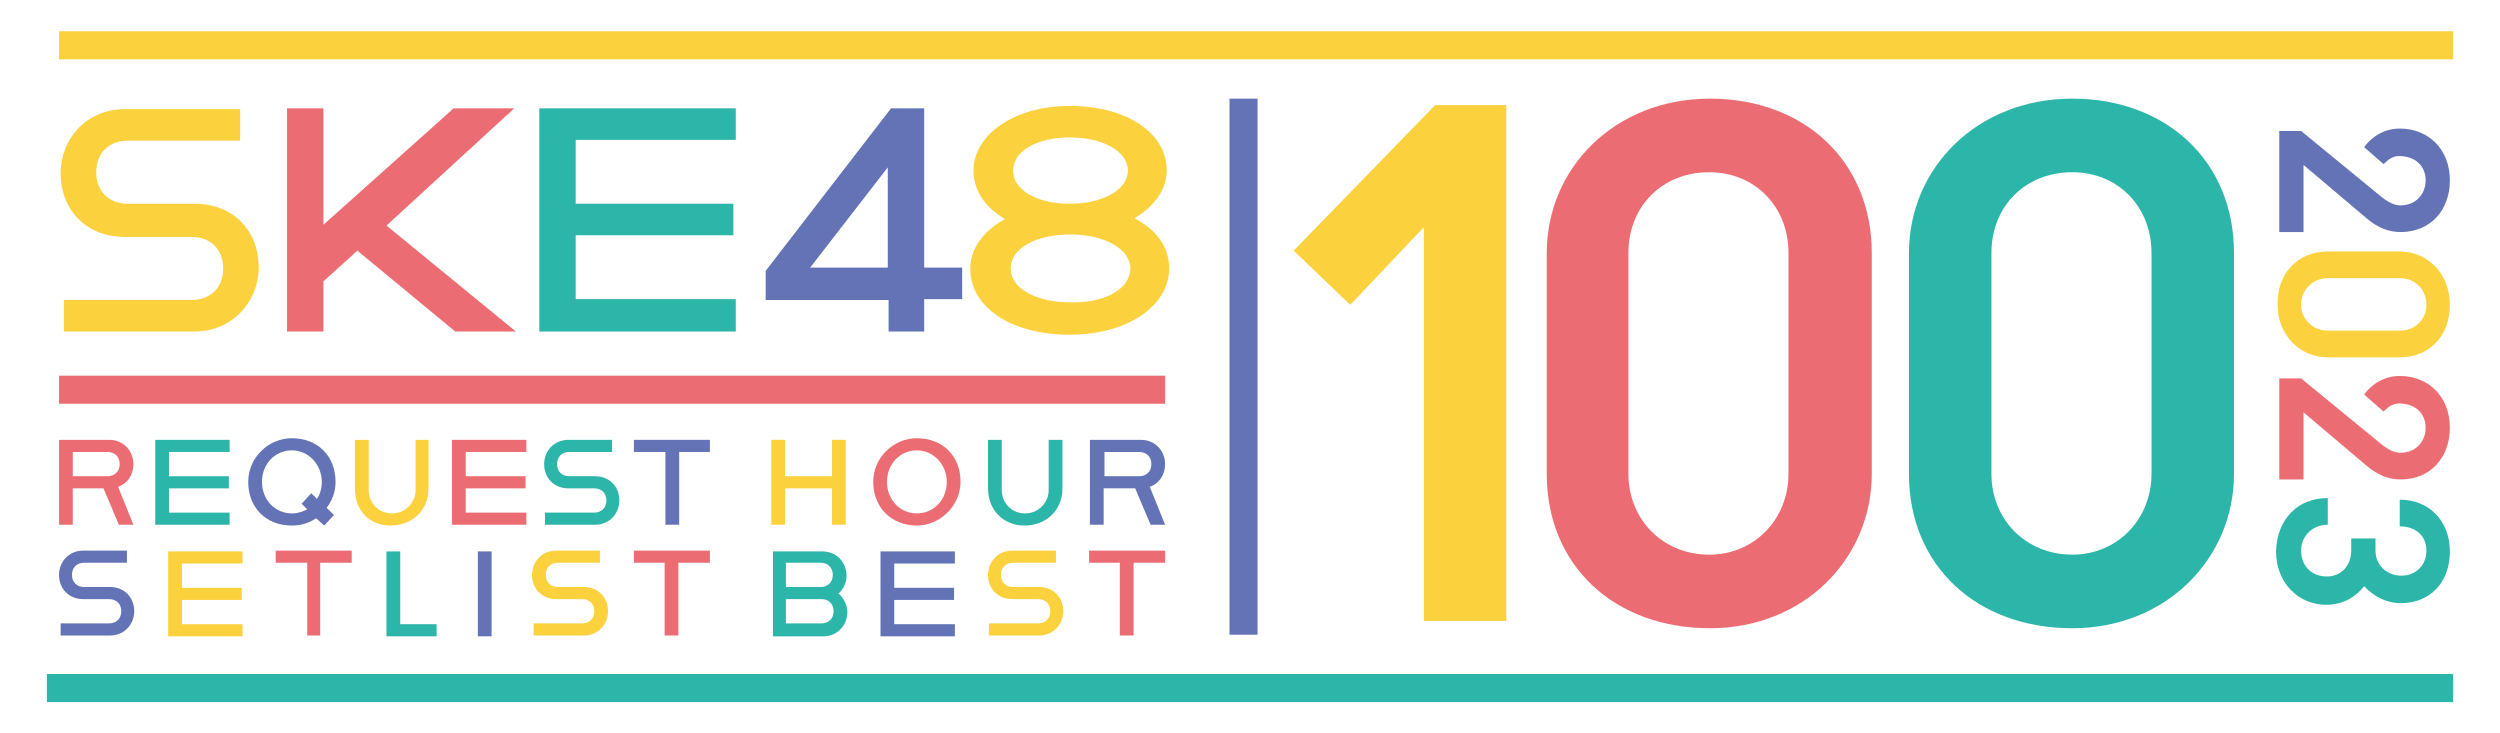
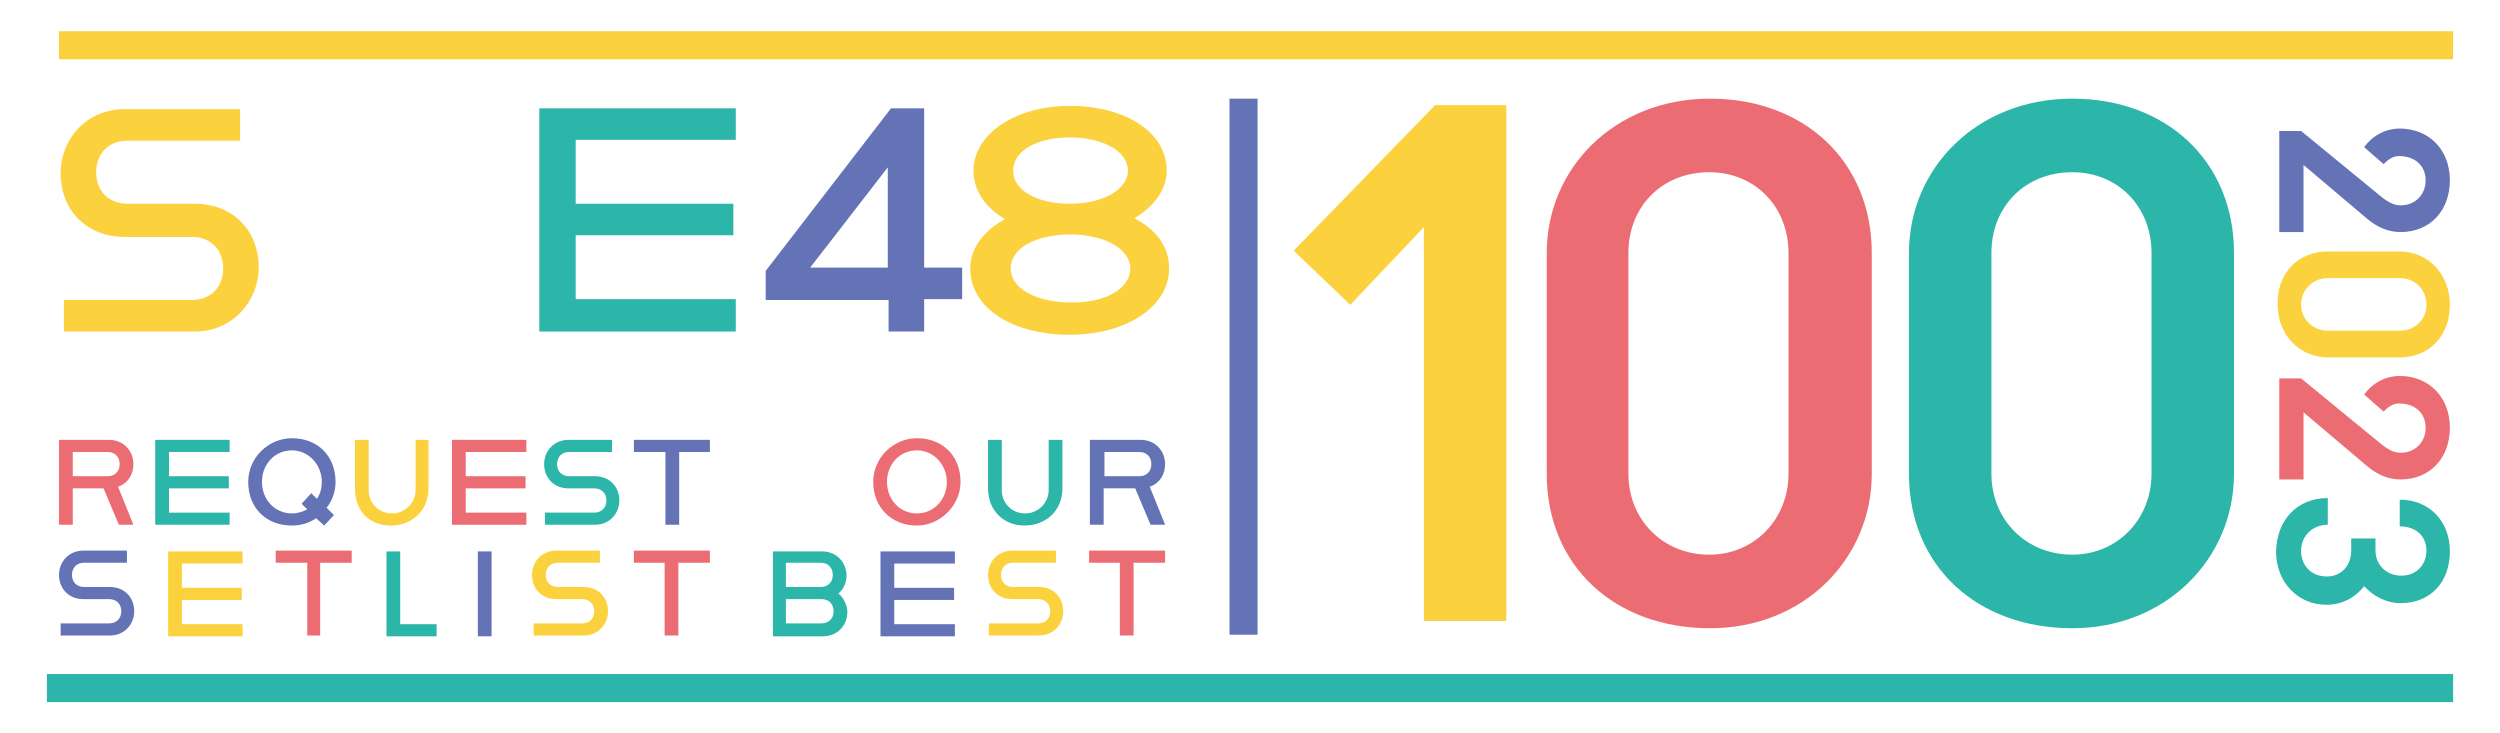
<svg xmlns="http://www.w3.org/2000/svg" version="1.1" id="レイヤー_2" x="0" y="0" width="309.2" height="90.7" xml:space="preserve">
  <style>.st0{fill:#fcd13e}.st1{fill:#eb6d73}.st2{fill:#2cb5a9}.st3{fill:#6373b6}</style>
-   <path class="st0" d="M95.4 54.4h1.7v4.5h5.8v-4.5h1.7v10.5h-1.7v-4.5h-5.8v4.5h-1.7V54.4z" />
  <path class="st1" d="M108 59.6c0-3 2.5-5.4 5.4-5.4 3.2 0 5.4 2.2 5.4 5.4 0 2.9-2.5 5.4-5.4 5.4-3.1 0-5.4-2.2-5.4-5.4zm9.1 0c0-2.1-1.6-3.9-3.7-3.9s-3.7 1.7-3.7 3.9 1.6 3.9 3.7 3.9 3.7-1.7 3.7-3.9z" />
  <path class="st2" d="M122.2 60.4v-6h1.7v6.2c0 1.6 1.2 2.9 2.9 2.9 1.6 0 2.9-1.3 2.9-2.9v-6.2h1.7v6c0 2.8-2.1 4.6-4.7 4.6-2.5 0-4.5-1.8-4.5-4.6z" />
  <path class="st3" d="M134.9 54.4h6.2c1.8 0 3 1.4 3 3 0 1.3-.7 2.4-1.9 2.8l1.9 4.7h-1.8l-1.9-4.5h-3.9v4.5h-1.7V54.4zm6 4.5c.9 0 1.5-.6 1.5-1.5s-.6-1.5-1.5-1.5h-4.3v3h4.3z" />
  <path class="st1" d="M7.3 54.4h6.2c1.8 0 3 1.4 3 3 0 1.3-.7 2.4-1.9 2.8l1.9 4.7h-1.8l-1.9-4.5H9v4.5H7.3V54.4zm6 4.5c.9 0 1.5-.6 1.5-1.5s-.6-1.5-1.5-1.5H9v3h4.3z" />
  <path class="st2" d="M19.2 54.4h9.2v1.5h-7.5v3h7.4v1.5h-7.4v3h7.5v1.5h-9.2V54.4z" />
  <path class="st3" d="M30.7 59.6c0-3 2.5-5.4 5.4-5.4 3.2 0 5.4 2.2 5.4 5.4 0 1.2-.4 2.3-1.1 3.2l.9.9-1.2 1.3-1-.9c-.9.6-1.9.9-3 .9-3.2 0-5.4-2.2-5.4-5.4zM38 63l-.7-.7 1.2-1.3.7.7c.4-.6.6-1.3.6-2.1 0-2.1-1.6-3.9-3.7-3.9s-3.7 1.7-3.7 3.9 1.6 3.9 3.7 3.9c.7 0 1.3-.2 1.9-.5z" />
  <path class="st0" d="M43.9 60.4v-6h1.7v6.2c0 1.6 1.2 2.9 2.9 2.9 1.6 0 2.9-1.3 2.9-2.9v-6.2H53v6c0 2.8-2.1 4.6-4.7 4.6s-4.4-1.8-4.4-4.6z" />
  <path class="st1" d="M55.9 54.4h9.2v1.5h-7.5v3H65v1.5h-7.4v3h7.5v1.5h-9.2V54.4z" />
  <path class="st2" d="M67.5 63.4h6c.9 0 1.5-.6 1.5-1.5s-.6-1.5-1.5-1.5h-3.2c-1.8 0-3-1.3-3-3 0-1.6 1.2-3 3-3h5.4v1.5h-5.3c-.9 0-1.5.6-1.5 1.5s.6 1.5 1.5 1.5h3.2c1.8 0 3 1.3 3 3 0 1.6-1.2 3-3 3h-6.2v-1.5z" />
  <path class="st3" d="M82.3 55.9h-3.9v-1.5h9.4v1.5H84v9h-1.7v-9z" />
  <path class="st2" d="M95.5 68.2h6.2c1.8 0 3 1.4 3 3 0 .9-.4 1.7-1 2.2.6.5 1.1 1.4 1.1 2.3 0 1.6-1.2 3-3 3h-6.2V68.2zm6 4.4c.9 0 1.5-.6 1.5-1.5s-.6-1.5-1.5-1.5h-4.3v3h4.3zm.1 4.5c.9 0 1.5-.6 1.5-1.5s-.6-1.5-1.5-1.5h-4.4v3h4.4z" />
  <path class="st3" d="M108.9 68.2h9.2v1.5h-7.5v3h7.4v1.5h-7.4v3h7.5v1.5h-9.2V68.2z" />
  <path class="st0" d="M122.4 77.1h6c.9 0 1.5-.6 1.5-1.5s-.6-1.5-1.5-1.5h-3.2c-1.8 0-3-1.3-3-3 0-1.6 1.2-3 3-3h5.4v1.5h-5.3c-.9 0-1.5.6-1.5 1.5s.6 1.5 1.5 1.5h3.2c1.8 0 3 1.3 3 3 0 1.6-1.2 3-3 3h-6.2v-1.5z" />
  <path class="st1" d="M138.6 69.6h-3.9v-1.5h9.4v1.5h-3.9v9h-1.7v-9z" />
  <path class="st3" d="M7.5 77.1h6c.9 0 1.5-.6 1.5-1.5s-.6-1.5-1.5-1.5h-3.2c-1.8 0-3-1.3-3-3 0-1.6 1.2-3 3-3h5.4v1.5h-5.3c-.9 0-1.5.6-1.5 1.5s.6 1.5 1.5 1.5h3.2c1.8 0 3 1.3 3 3 0 1.6-1.2 3-3 3H7.5v-1.5z" />
  <path class="st0" d="M20.8 68.2H30v1.5h-7.5v3h7.4v1.5h-7.4v3H30v1.5h-9.2V68.2z" />
  <path class="st1" d="M38 69.6h-3.9v-1.5h9.4v1.5h-3.9v9H38v-9z" />
  <path class="st2" d="M47.8 68.2h1.7v9H54v1.5h-6.2V68.2z" />
  <path class="st3" d="M59.1 68.2h1.7v10.5h-1.7V68.2z" />
  <path class="st0" d="M66 77.1h6c.9 0 1.5-.6 1.5-1.5s-.6-1.5-1.5-1.5h-3.2c-1.8 0-3-1.3-3-3 0-1.6 1.2-3 3-3h5.4v1.5H69c-.9 0-1.5.6-1.5 1.5s.6 1.5 1.5 1.5h3.2c1.8 0 3 1.3 3 3 0 1.6-1.2 3-3 3H66v-1.5z" />
  <path class="st1" d="M82.3 69.6h-3.9v-1.5h9.4v1.5h-3.9v9h-1.7v-9z" />
  <path class="st0" d="M176.1 28.1l-9.1 9.6-7-6.7 17.5-18h8.8v63.8h-10.2V28.1z" />
  <path class="st1" d="M191.3 58.6V31.3c0-10.5 8.4-19.1 20.2-19.1 11.6 0 20 7.7 20 19.1v27.3c0 10.5-8.4 19.1-20 19.1-11.8 0-20.2-7.7-20.2-19.1zm29.9 0V31.3c0-5.8-4.2-10-9.8-10-5.8 0-10 4.2-10 10v27.3c0 5.6 4.2 10 10 10 5.6 0 9.8-4.4 9.8-10z" />
  <path class="st2" d="M236.1 58.6V31.3c0-10.5 8.4-19.1 20.2-19.1 11.6 0 20 7.7 20 19.1v27.3c0 10.5-8.4 19.1-20 19.1-11.8 0-20.2-7.7-20.2-19.1zm30 0V31.3c0-5.8-4.2-10-9.8-10-5.8 0-10 4.2-10 10v27.3c0 5.6 4.2 10 10 10 5.6 0 9.8-4.4 9.8-10z" />
  <path class="st3" d="M284.6 16.2l10 8.2c.9.7 1.6 1 2.3 1 1.8 0 3.1-1.3 3.1-3.1s-1.3-3-3.3-3c-.8 0-1.4.5-1.9 1l-2.4-2.1c1.1-1.5 2.7-2.3 4.4-2.3 3.6 0 6.2 2.6 6.2 6.4 0 3.7-2.4 6.4-6.1 6.4-1.4 0-2.8-.5-4.2-1.7l-7.8-6.6v8.3h-3V16.2h2.7z" />
  <path class="st0" d="M287.9 31.1h8.9c3.4 0 6.2 2.7 6.2 6.6 0 3.8-2.5 6.5-6.2 6.5h-8.9c-3.4 0-6.2-2.7-6.2-6.5-.1-3.9 2.5-6.6 6.2-6.6zm0 9.8h8.9c1.9 0 3.3-1.4 3.3-3.2 0-1.9-1.4-3.3-3.3-3.3h-8.9c-1.8 0-3.3 1.4-3.3 3.3 0 1.8 1.5 3.2 3.3 3.2z" />
  <path class="st1" d="M284.6 46.8l10 8.2c.9.7 1.6 1 2.3 1 1.8 0 3.1-1.3 3.1-3.1s-1.3-3-3.3-3c-.8 0-1.4.5-1.9 1l-2.4-2.1c1.1-1.5 2.7-2.3 4.4-2.3 3.6 0 6.2 2.6 6.2 6.4 0 3.7-2.4 6.4-6.1 6.4-1.4 0-2.8-.5-4.2-1.7l-7.8-6.6v8.3h-3V46.8h2.7z" />
  <path class="st2" d="M287.9 61.6v3.3c-1.9 0-3.3 1.4-3.3 3.2 0 1.9 1.3 3.2 3.2 3.2 1.8 0 3-1.4 3-3.2v-1.5h3v1.5c0 1.8 1.4 3.1 3.2 3.1 1.8 0 3.1-1.3 3.1-3.1s-1.3-3-3.3-3v-3.3c3.6 0 6.2 2.6 6.2 6.4s-2.4 6.4-6.1 6.4c-1.7 0-3.3-.8-4.5-2.1-1.1 1.4-2.7 2.3-4.7 2.3-3.4 0-6.2-2.7-6.2-6.6.1-3.9 2.6-6.6 6.4-6.6z" />
  <path class="st0" d="M7.9 37.1h15.8c2.4 0 3.9-1.6 3.9-3.9 0-2.4-1.6-3.9-3.9-3.9h-8.3c-4.7 0-7.9-3.3-7.9-7.9 0-4.2 3.2-7.9 7.9-7.9h14.3v3.9H15.8c-2.4 0-3.9 1.6-3.9 3.9 0 2.4 1.6 3.9 3.9 3.9h8.3c4.7 0 7.9 3.3 7.9 7.9 0 4.1-3.2 7.9-7.9 7.9H7.9v-3.9z" />
  <path class="st2" d="M66.7 13.4H91v3.9H71.2v7.9h19.5v3.9H71.2V37H91v4H66.7V13.4z" />
  <path class="st3" d="M109.8 37.1H94.7v-3.6l15.5-20.1h4.1v19.7h4.7V37h-4.7v4h-4.4v-3.9zm0-4V20.7l-9.6 12.4h9.6z" />
  <path class="st0" d="M120 33.2c0-2.5 1.7-4.7 4.3-6.1-2.4-1.4-3.9-3.5-3.9-6 0-4.4 5-8 11.9-8 7 0 12 3.3 12 8 0 2.3-1.5 4.4-4 5.9 2.7 1.4 4.3 3.5 4.3 6.2 0 4.6-5.1 8.2-12.3 8.2-7.1 0-12.3-3.3-12.3-8.2zm19.8 0c0-2.4-3.2-4.2-7.4-4.2-4.3 0-7.4 1.7-7.4 4.2s3.2 4.2 7.4 4.2c4.3.1 7.4-1.7 7.4-4.2zm-.3-12.1c0-2.4-3.1-4.1-7.2-4.1s-7 1.7-7 4.1c0 2.4 2.9 4.1 7 4.1 4.2 0 7.2-1.8 7.2-4.1z" />
-   <path fill="none" stroke="#eb6d73" stroke-width="3.471" stroke-miterlimit="10" d="M7.3 48.2h136.8" />
  <path fill="none" stroke="#6373b6" stroke-width="3.471" stroke-miterlimit="10" d="M153.8 12.2v66.3" />
  <path fill="none" stroke="#fcd13e" stroke-width="3.471" stroke-miterlimit="10" d="M7.3 5.6h296.1" />
  <path fill="none" stroke="#2cb5a9" stroke-width="3.471" stroke-miterlimit="10" d="M5.8 85.1h297.6" />
-   <path class="st1" d="M35.6 13.4H40v14.4l16.1-14.4h7.5L47.8 27.9l16 13.1h-7.5L44.2 31 40 34.8V41h-4.5V13.4z" />
</svg>